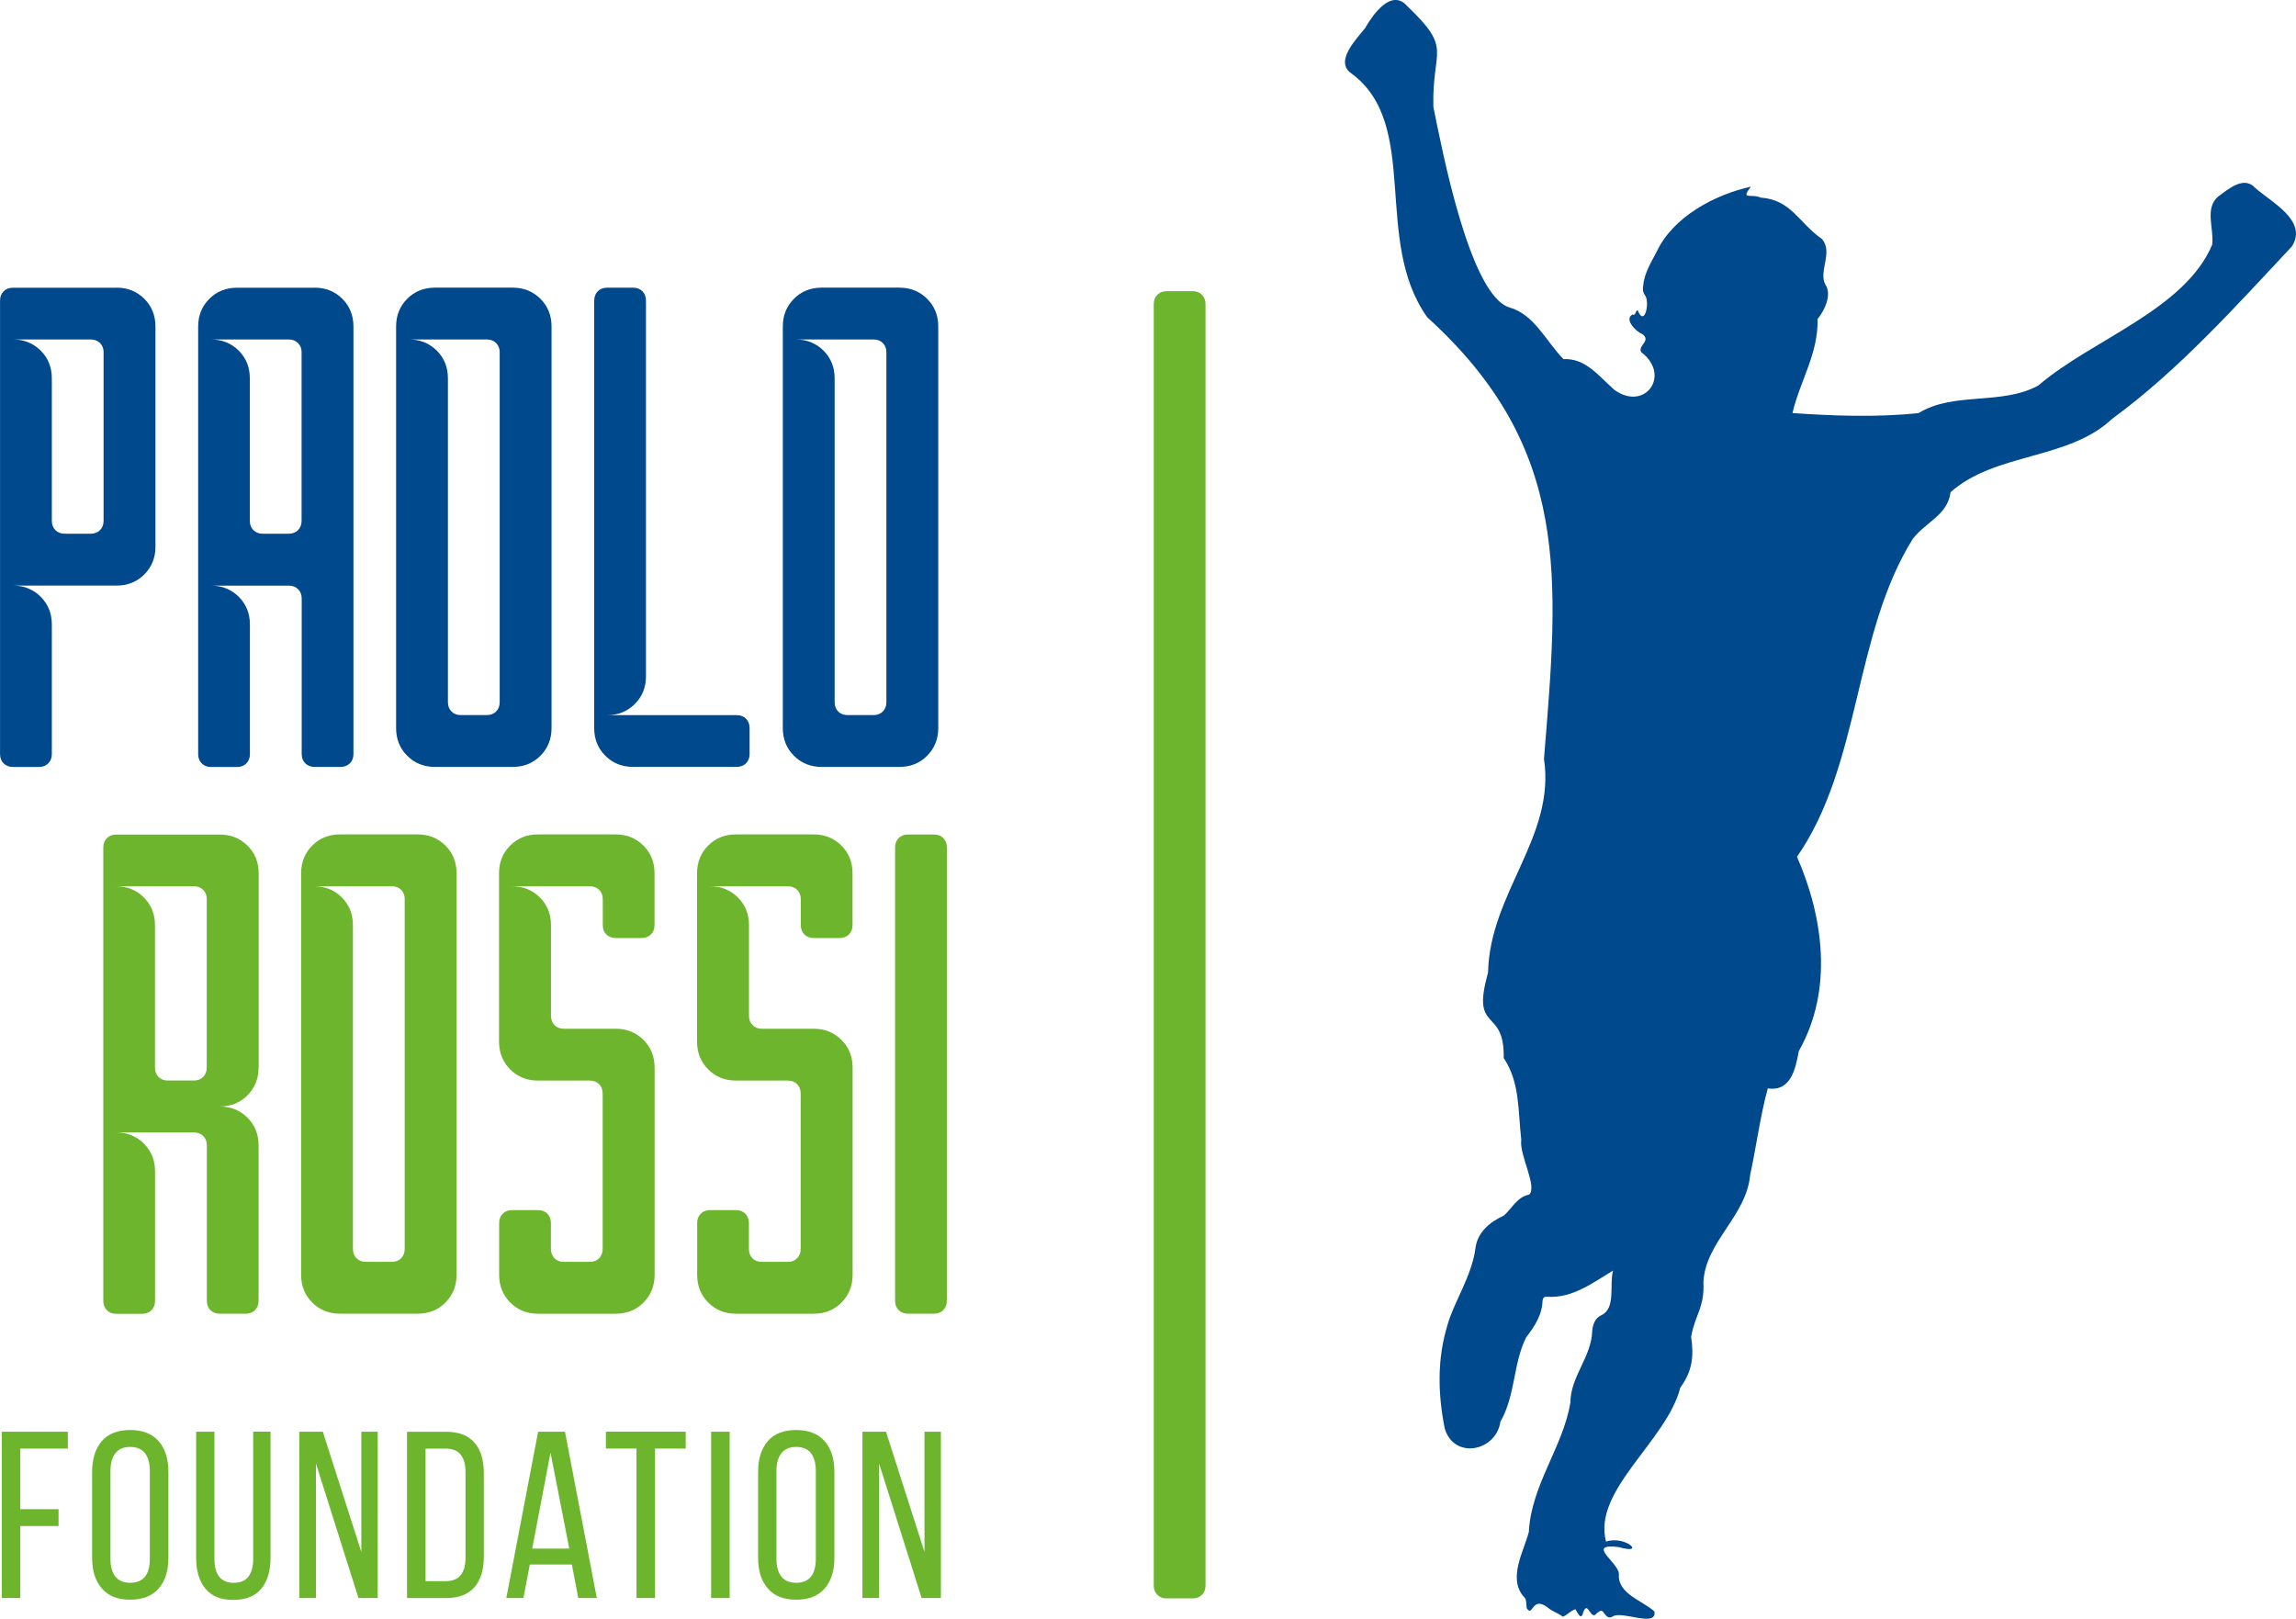
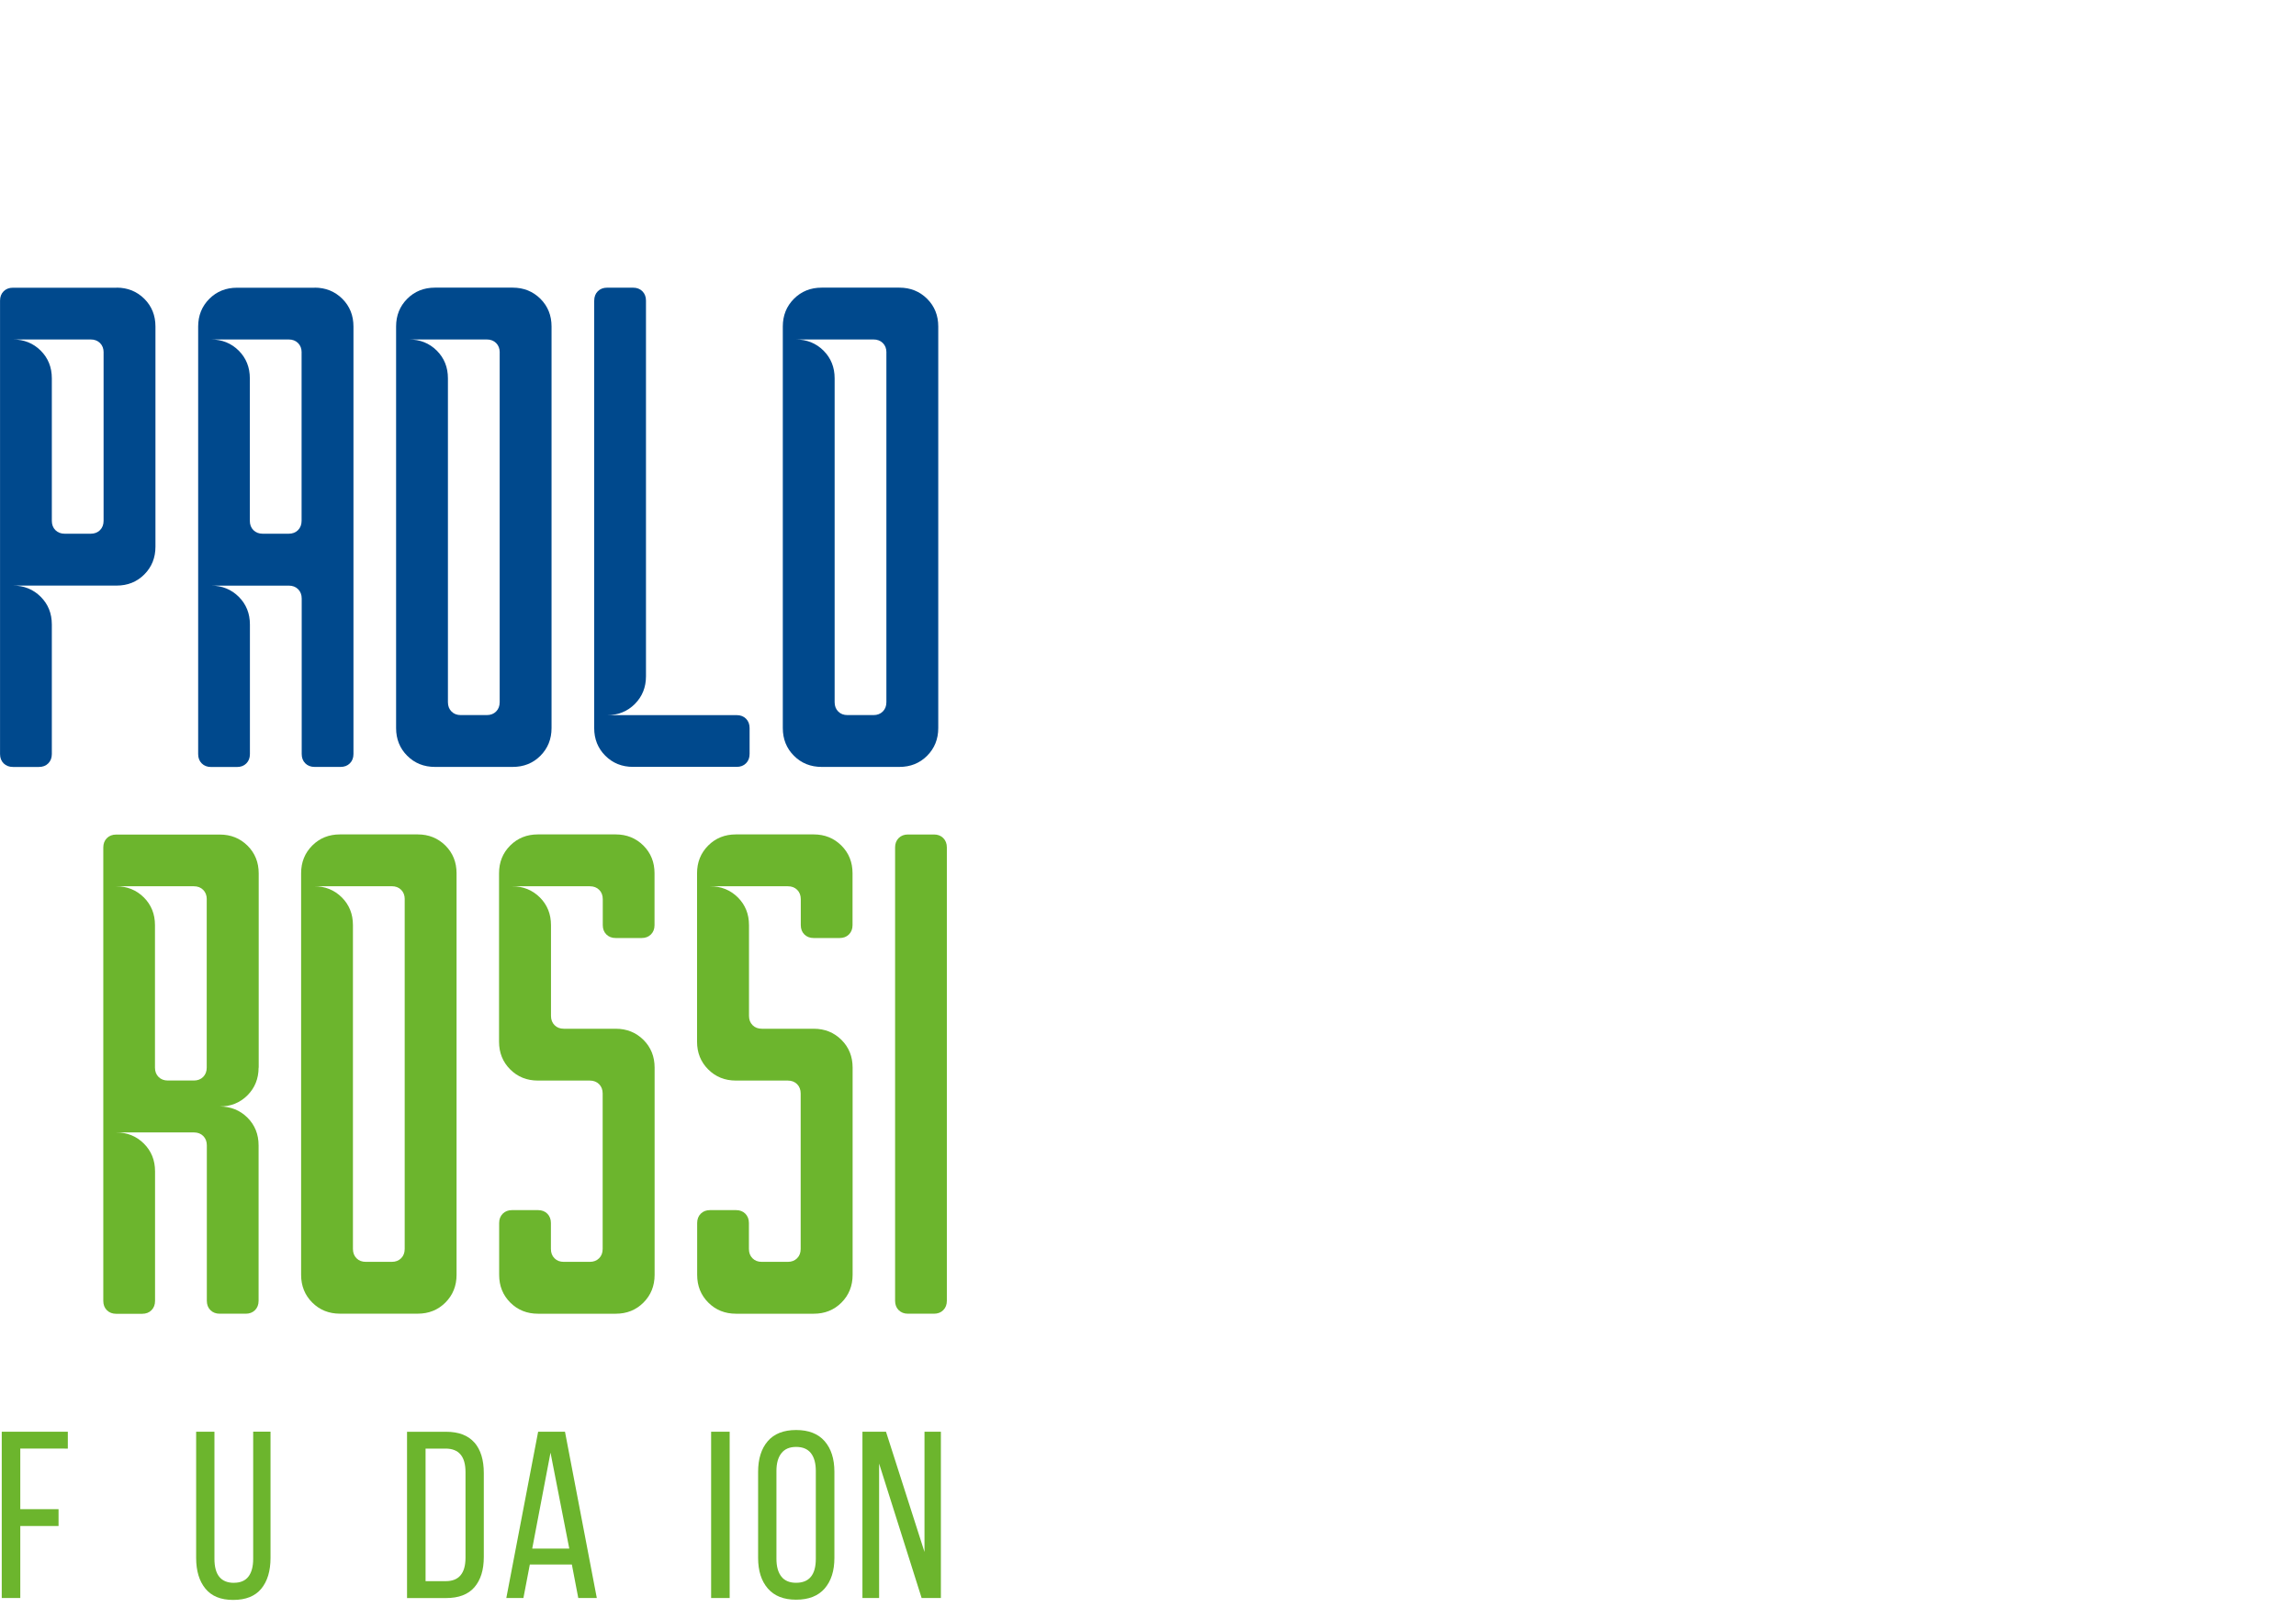
<svg xmlns="http://www.w3.org/2000/svg" id="Livello_2" viewBox="0 0 577.22 406.99">
  <defs>
    <style>.cls-1{fill:#00498d;}.cls-2{fill:#6cb52d;}</style>
  </defs>
  <g id="Livello_1-2">
    <g>
      <g>
        <g>
          <path class="cls-1" d="m29.31,72.32c2.77,0,5.09.94,6.97,2.8,1.87,1.87,2.8,4.19,2.8,6.97v55.37c0,2.78-.94,5.1-2.8,6.97-1.87,1.87-4.19,2.8-6.97,2.8H3.26c2.77,0,5.09.94,6.97,2.81,1.87,1.87,2.8,4.19,2.8,6.97v32.57c0,.97-.3,1.75-.9,2.35-.6.61-1.39.9-2.35.9H3.26c-.97,0-1.75-.3-2.35-.9-.6-.6-.9-1.38-.9-2.35v-113.99c0-.96.3-1.75.9-2.35.6-.6,1.38-.9,2.35-.9h26.05Zm-3.26,16.28c0-.96-.3-1.75-.9-2.35-.6-.6-1.39-.9-2.35-.9H3.26c2.77,0,5.09.94,6.97,2.8,1.87,1.87,2.8,4.19,2.8,6.97v35.82c0,.97.3,1.75.9,2.35.6.6,1.38.9,2.35.9h6.51c.97,0,1.75-.3,2.35-.9.6-.6.9-1.39.9-2.35v-42.34Z" />
          <path class="cls-1" d="m79.09,72.32c2.77,0,5.09.94,6.97,2.8,1.87,1.87,2.8,4.19,2.8,6.97v107.48c0,.97-.3,1.75-.9,2.35-.61.61-1.39.9-2.35.9h-6.51c-.97,0-1.75-.3-2.35-.9-.6-.6-.9-1.38-.9-2.35v-39.08c0-.96-.3-1.75-.9-2.35-.6-.6-1.39-.9-2.35-.9h-19.54c2.77,0,5.09.94,6.97,2.81,1.87,1.87,2.8,4.19,2.8,6.97v32.57c0,.97-.3,1.75-.9,2.35-.6.61-1.39.9-2.35.9h-6.51c-.97,0-1.75-.3-2.35-.9-.6-.6-.9-1.38-.9-2.35v-107.48c0-2.77.93-5.09,2.8-6.97,1.87-1.87,4.19-2.8,6.97-2.8h19.54Zm-3.26,16.28c0-.96-.3-1.75-.9-2.35-.6-.6-1.39-.9-2.35-.9h-19.54c2.77,0,5.09.94,6.97,2.8,1.87,1.87,2.8,4.19,2.8,6.97v35.82c0,.97.3,1.75.9,2.35.6.6,1.38.9,2.35.9h6.51c.97,0,1.75-.3,2.35-.9.6-.6.9-1.39.9-2.35v-42.34Z" />
          <path class="cls-1" d="m128.89,72.32c2.77,0,5.09.94,6.97,2.8,1.87,1.87,2.8,4.19,2.8,6.97v100.96c0,2.78-.94,5.1-2.8,6.97-1.87,1.87-4.19,2.8-6.97,2.8h-19.54c-2.77,0-5.1-.93-6.97-2.8-1.87-1.87-2.8-4.19-2.8-6.97v-100.96c0-2.77.93-5.09,2.8-6.97,1.87-1.87,4.19-2.8,6.97-2.8h19.54Zm-3.26,16.28c0-.96-.3-1.75-.9-2.35-.6-.6-1.39-.9-2.35-.9h-19.54c2.77,0,5.09.94,6.97,2.8,1.87,1.87,2.8,4.19,2.8,6.97v81.42c0,.97.3,1.75.9,2.35.6.61,1.38.9,2.35.9h6.51c.97,0,1.75-.3,2.35-.9.6-.6.9-1.38.9-2.35v-87.93Z" />
          <path class="cls-1" d="m149.39,75.58c0-.96.3-1.75.9-2.35.6-.6,1.38-.9,2.35-.9h6.51c.97,0,1.75.3,2.35.9.6.61.9,1.39.9,2.35v94.45c0,2.78-.94,5.1-2.8,6.97-1.87,1.87-4.19,2.8-6.97,2.8h32.57c.97,0,1.75.3,2.35.9.6.61.9,1.39.9,2.35v6.51c0,.97-.3,1.75-.9,2.35-.61.61-1.39.9-2.35.9h-26.05c-2.77,0-5.1-.93-6.97-2.8-1.87-1.87-2.8-4.19-2.8-6.97v-107.48Z" />
          <path class="cls-1" d="m226.11,72.32c2.77,0,5.09.94,6.97,2.8,1.87,1.87,2.8,4.19,2.8,6.97v100.96c0,2.78-.94,5.1-2.8,6.97-1.87,1.87-4.19,2.8-6.97,2.8h-19.54c-2.77,0-5.1-.93-6.97-2.8-1.87-1.87-2.8-4.19-2.8-6.97v-100.96c0-2.77.93-5.09,2.8-6.97,1.87-1.87,4.19-2.8,6.97-2.8h19.54Zm-3.26,16.28c0-.96-.3-1.75-.9-2.35-.6-.6-1.39-.9-2.35-.9h-19.54c2.77,0,5.09.94,6.97,2.8,1.87,1.87,2.8,4.19,2.8,6.97v81.42c0,.97.3,1.75.9,2.35.6.61,1.38.9,2.35.9h6.51c.97,0,1.75-.3,2.35-.9.6-.6.9-1.38.9-2.35v-87.93Z" />
          <path class="cls-2" d="m65.01,268.42c0,2.78-.94,5.1-2.8,6.97-1.87,1.87-4.19,2.81-6.97,2.81,2.77,0,5.09.94,6.97,2.8,1.87,1.87,2.8,4.19,2.8,6.97v39.08c0,.97-.3,1.75-.9,2.35-.61.61-1.39.9-2.35.9h-6.51c-.97,0-1.75-.3-2.35-.9-.6-.6-.9-1.38-.9-2.35v-39.08c0-.96-.3-1.75-.9-2.35-.6-.6-1.39-.9-2.35-.9h-19.54c2.77,0,5.09.94,6.97,2.81,1.87,1.87,2.8,4.19,2.8,6.97v32.57c0,.97-.3,1.75-.9,2.35-.6.61-1.39.9-2.35.9h-6.51c-.97,0-1.75-.3-2.35-.9-.6-.6-.9-1.38-.9-2.35v-113.99c0-.96.3-1.75.9-2.35.6-.6,1.38-.9,2.35-.9h26.05c2.77,0,5.09.94,6.97,2.8,1.87,1.87,2.8,4.19,2.8,6.97v48.85Zm-13.03-42.34c0-.96-.3-1.75-.9-2.35-.6-.6-1.39-.9-2.35-.9h-19.54c2.77,0,5.09.94,6.97,2.8,1.87,1.87,2.8,4.19,2.8,6.97v35.82c0,.97.3,1.75.9,2.35.6.6,1.38.9,2.35.9h6.51c.97,0,1.75-.3,2.35-.9.6-.6.9-1.39.9-2.35v-42.34Z" />
          <path class="cls-2" d="m105.01,209.79c2.77,0,5.09.94,6.97,2.8,1.87,1.87,2.8,4.19,2.8,6.97v100.96c0,2.78-.94,5.1-2.8,6.97-1.87,1.87-4.19,2.8-6.97,2.8h-19.54c-2.77,0-5.1-.93-6.97-2.8-1.87-1.87-2.8-4.19-2.8-6.97v-100.96c0-2.77.93-5.09,2.8-6.97,1.87-1.87,4.19-2.8,6.97-2.8h19.54Zm-3.26,16.28c0-.96-.3-1.75-.9-2.35-.6-.6-1.39-.9-2.35-.9h-19.54c2.77,0,5.09.94,6.97,2.8,1.87,1.87,2.8,4.19,2.8,6.97v81.42c0,.97.3,1.75.9,2.35.6.61,1.38.9,2.35.9h6.51c.97,0,1.75-.3,2.35-.9.6-.6.9-1.38.9-2.35v-87.93Z" />
          <path class="cls-2" d="m154.78,209.79c2.77,0,5.09.94,6.97,2.8,1.87,1.87,2.8,4.19,2.8,6.97v13.03c0,.97-.3,1.75-.9,2.35-.61.61-1.39.9-2.35.9h-6.51c-.97,0-1.75-.3-2.35-.9-.6-.6-.9-1.38-.9-2.35v-6.51c0-.96-.3-1.75-.9-2.35-.6-.6-1.39-.9-2.35-.9h-19.54c2.77,0,5.09.94,6.97,2.8,1.87,1.87,2.8,4.19,2.8,6.97v22.8c0,.97.3,1.75.9,2.35.6.61,1.38.9,2.35.9h13.03c2.77,0,5.09.94,6.97,2.8,1.87,1.87,2.8,4.19,2.8,6.97v52.11c0,2.78-.94,5.1-2.8,6.97-1.87,1.87-4.19,2.8-6.97,2.8h-19.54c-2.77,0-5.1-.93-6.97-2.8-1.87-1.87-2.8-4.19-2.8-6.97v-13.03c0-.96.3-1.75.9-2.35.6-.6,1.38-.9,2.35-.9h6.51c.97,0,1.75.3,2.35.9.6.61.9,1.39.9,2.35v6.51c0,.97.3,1.75.9,2.35.6.61,1.38.9,2.35.9h6.51c.97,0,1.75-.3,2.35-.9.6-.6.9-1.38.9-2.35v-39.08c0-.96-.3-1.75-.9-2.35-.6-.6-1.39-.9-2.35-.9h-13.03c-2.77,0-5.1-.93-6.97-2.81-1.87-1.87-2.8-4.19-2.8-6.97v-42.34c0-2.77.93-5.09,2.8-6.97,1.87-1.87,4.19-2.8,6.97-2.8h19.54Z" />
          <path class="cls-2" d="m204.56,209.79c2.77,0,5.09.94,6.97,2.8,1.87,1.87,2.8,4.19,2.8,6.97v13.03c0,.97-.3,1.75-.9,2.35-.61.61-1.39.9-2.35.9h-6.51c-.97,0-1.75-.3-2.35-.9-.6-.6-.9-1.38-.9-2.35v-6.51c0-.96-.3-1.75-.9-2.35-.6-.6-1.39-.9-2.35-.9h-19.54c2.77,0,5.09.94,6.97,2.8,1.87,1.87,2.8,4.19,2.8,6.97v22.8c0,.97.3,1.75.9,2.35.6.61,1.38.9,2.35.9h13.03c2.77,0,5.09.94,6.97,2.8,1.87,1.87,2.8,4.19,2.8,6.97v52.11c0,2.78-.94,5.1-2.8,6.97-1.87,1.87-4.19,2.8-6.97,2.8h-19.54c-2.77,0-5.1-.93-6.97-2.8-1.87-1.87-2.8-4.19-2.8-6.97v-13.03c0-.96.3-1.75.9-2.35.6-.6,1.38-.9,2.35-.9h6.51c.97,0,1.75.3,2.35.9.6.61.9,1.39.9,2.35v6.51c0,.97.3,1.75.9,2.35.6.61,1.38.9,2.35.9h6.51c.97,0,1.75-.3,2.35-.9.6-.6.9-1.38.9-2.35v-39.08c0-.96-.3-1.75-.9-2.35-.6-.6-1.39-.9-2.35-.9h-13.03c-2.77,0-5.1-.93-6.97-2.81-1.87-1.87-2.8-4.19-2.8-6.97v-42.34c0-2.77.93-5.09,2.8-6.97,1.87-1.87,4.19-2.8,6.97-2.8h19.54Z" />
          <path class="cls-2" d="m228.28,330.3c-.97,0-1.75-.3-2.35-.9-.6-.6-.9-1.38-.9-2.35v-113.99c0-.96.3-1.75.9-2.35.6-.6,1.38-.9,2.35-.9h6.51c.97,0,1.75.3,2.35.9.6.61.9,1.39.9,2.35v113.99c0,.97-.3,1.75-.9,2.35-.6.61-1.39.9-2.35.9h-6.51Z" />
        </g>
        <g>
          <path class="cls-2" d="m14.72,383.68H5.1v18.1H.44v-41.81h16.61v4.24H5.1v15.23h9.62v4.24Z" />
-           <path class="cls-2" d="m25.58,362.35c1.61-1.87,3.99-2.81,7.14-2.81s5.54.94,7.17,2.81c1.63,1.87,2.45,4.44,2.45,7.71v21.62c0,3.27-.82,5.83-2.45,7.71-1.63,1.87-4.02,2.81-7.17,2.81s-5.48-.94-7.11-2.81c-1.63-1.87-2.45-4.44-2.45-7.71v-21.62c0-3.26.81-5.83,2.42-7.71Zm3.43,34.05c.84,1.04,2.07,1.55,3.7,1.55,3.3,0,4.96-2.01,4.96-6.03v-22.1c0-1.91-.41-3.39-1.22-4.45-.82-1.05-2.06-1.58-3.73-1.58s-2.87.53-3.7,1.58c-.84,1.06-1.25,2.54-1.25,4.45v22.1c0,1.95.42,3.44,1.25,4.48Z" />
          <path class="cls-2" d="m58.81,397.95c1.63,0,2.85-.52,3.64-1.55.8-1.04,1.2-2.53,1.2-4.48v-31.96h4.36v31.72c0,3.31-.78,5.89-2.33,7.77-1.55,1.87-3.9,2.81-7.05,2.81s-5.44-.95-6.99-2.84c-1.55-1.89-2.33-4.47-2.33-7.73v-31.72h4.6v31.96c0,4.02,1.63,6.03,4.9,6.03Z" />
-           <path class="cls-2" d="m75.24,401.78v-41.81h5.92l9.68,30.23v-30.23h4.12v41.81h-4.84l-10.69-33.81v33.81h-4.18Z" />
          <path class="cls-2" d="m119.27,362.68c1.57,1.81,2.36,4.37,2.36,7.68v21.09c0,3.27-.79,5.8-2.36,7.62s-3.95,2.72-7.14,2.72h-9.8v-41.81h9.8c3.18,0,5.56.91,7.14,2.72Zm-2.24,28.94v-21.5c0-3.94-1.67-5.91-5.02-5.91h-5.02v33.33h5.08c3.3,0,4.96-1.97,4.96-5.91Z" />
          <path class="cls-2" d="m131.59,401.78h-4.3l8-41.81h6.75l8,41.81h-4.66l-1.61-8.42h-10.57l-1.61,8.42Zm11.53-12.42l-4.72-24.13-4.6,24.13h9.32Z" />
-           <path class="cls-2" d="m160.03,364.2h-7.71v-4.24h20.07v4.24h-7.71v37.57h-4.66v-37.57Z" />
          <path class="cls-2" d="m183.44,401.78h-4.66v-41.81h4.66v41.81Z" />
          <path class="cls-2" d="m193.01,362.35c1.61-1.87,3.99-2.81,7.14-2.81s5.54.94,7.17,2.81c1.63,1.87,2.45,4.44,2.45,7.71v21.62c0,3.27-.82,5.83-2.45,7.71-1.63,1.87-4.02,2.81-7.17,2.81s-5.48-.94-7.11-2.81c-1.63-1.87-2.45-4.44-2.45-7.71v-21.62c0-3.26.81-5.83,2.42-7.71Zm3.43,34.05c.84,1.04,2.07,1.55,3.7,1.55,3.3,0,4.96-2.01,4.96-6.03v-22.1c0-1.91-.41-3.39-1.22-4.45-.82-1.05-2.06-1.58-3.73-1.58s-2.87.53-3.7,1.58c-.84,1.06-1.25,2.54-1.25,4.45v22.1c0,1.95.42,3.44,1.25,4.48Z" />
          <path class="cls-2" d="m216.82,401.78v-41.81h5.92l9.68,30.23v-30.23h4.12v41.81h-4.84l-10.69-33.81v33.81h-4.18Z" />
        </g>
-         <path class="cls-1" d="m411.7,77.98c1.79,4.5,3.16-2.15,1.83-3.78-.5-.65-.58-1.44-.45-2.24.3-3.33,1.99-5.93,3.43-8.72,4.12-8.77,14.68-14.34,23.68-16.31-2.75,3.54.11,1.65,2.44,2.75,7.75.56,9.6,6.38,15.38,10.38,2.96,3.29-.94,8.22.91,11.51,1.72,2.57-.33,6.68-1.99,8.66.27,8.51-4.4,15.54-6.3,23.62,10.12.7,21.16,1.13,31.71.01,8.82-5.44,20.87-1.89,30.09-6.93,13.53-11.62,36.75-18.97,43.72-35.4.51-3.96-1.94-9.04,1.4-12.03,2.63-1.94,6.57-5.43,9.43-2.24,4.08,3.63,13.27,8.2,9.22,14.68-13.91,14.84-28.45,31.12-45.21,43.37-11.04,10.4-29.3,8.41-40.62,18.44-.69,5.75-6.26,7.5-9.49,11.73-14.94,23.92-12.98,56.7-29.11,79.93,6.64,15.26,9.16,33.46.46,48.84-.85,4.58-2.03,10.26-7.81,9.39-1.92,7.09-2.88,14.6-4.44,21.84-.92,10.27-11.28,16.75-11.74,26.91.31,6.45-2.08,7.99-3.09,13.76.74,4.79.3,8.63-2.72,12.73-3.35,13.36-22.15,25.83-18.66,38.73,4.68-1.7,10.31,3.42,3.23,1.37-8.47-1.04-.24,3.75,0,6.68-.46,5.07,5.83,6.68,8.91,9.49.76,4.14-8.09-.21-10.42,1.23-.78.52-1.4.3-1.99-.51-.81-1.12-.89-1.13-2.03-.31-1.63,2.33-2.27-3.75-3.53.06-.49,1.87-1.38-.25-1.88-1.03-1.19.37-1.99,1.43-3.16,1.89-1.21-.95-2.63-1.28-3.82-2.32-4.01-3.08-3.7,2.65-5.27.16-.19-1.05.11-2.23-.85-2.99-3.83-4.62.05-11.17,1.39-16.15.62-11.89,8.53-21.18,10.45-32.52,0-6.51,5.25-11.44,5.48-17.92.13-1.64.64-3.27,2.22-4.03,3.83-1.68,2.04-7.73,3.02-11.26-4.93,2.96-10.22,7.03-16.49,6.58-.91.03-1.01.11-1.23.94-.1,3.64-1.96,6.44-4.13,9.28-3.33,6.72-2.62,14.44-6.47,21.21-1.09,7.5-11.73,9.59-14.01,1.62-1.73-8.8-1.89-17.39.69-25.88,1.6-5.83,6.23-12.47,7.08-19.6.58-3.88,3.69-6.43,7.09-7.96,2.12-1.84,3.27-4.65,6.38-5.29,2.15-2-2.55-9.99-1.98-13.78-.86-7.44-.3-14.37-4.41-20.55.23-13.15-8.35-5.93-3.94-21.46.38-20.01,17.02-34.16,14.06-53.78,3.72-45.5,6.92-78.11-29.34-111-13.86-19.45-1.52-48.5-19.15-61.37-4.23-3.01,1.39-8.64,3.51-11.33,1.84-3.23,6.56-10.11,10.55-5.6,11.63,11.11,6.26,10.56,6.62,25.36,2.14,10.58,9.13,47.33,19.09,50.45,6.3,1.72,9.29,8.65,13.64,13.01,5.54-.31,8.83,4.26,12.8,7.74,7.69,5.5,14.31-3.72,6.75-9.49-1.06-1.69,2.7-2.83.17-4.62-1.69-.65-4.52-3.77-2.39-4.84.89.33.59-.81,1.27-1.11Z" />
      </g>
-       <path class="cls-2" d="m293.31,401.88c-.97,0-1.75-.3-2.35-.9-.6-.6-.9-1.38-.9-2.35V76.46c0-.96.3-1.75.9-2.35.6-.6,1.38-.9,2.35-.9h6.51c.97,0,1.75.3,2.35.9.6.61.9,1.39.9,2.35v322.16c0,.97-.3,1.75-.9,2.35-.6.61-1.39.9-2.35.9h-6.51Z" />
    </g>
  </g>
</svg>